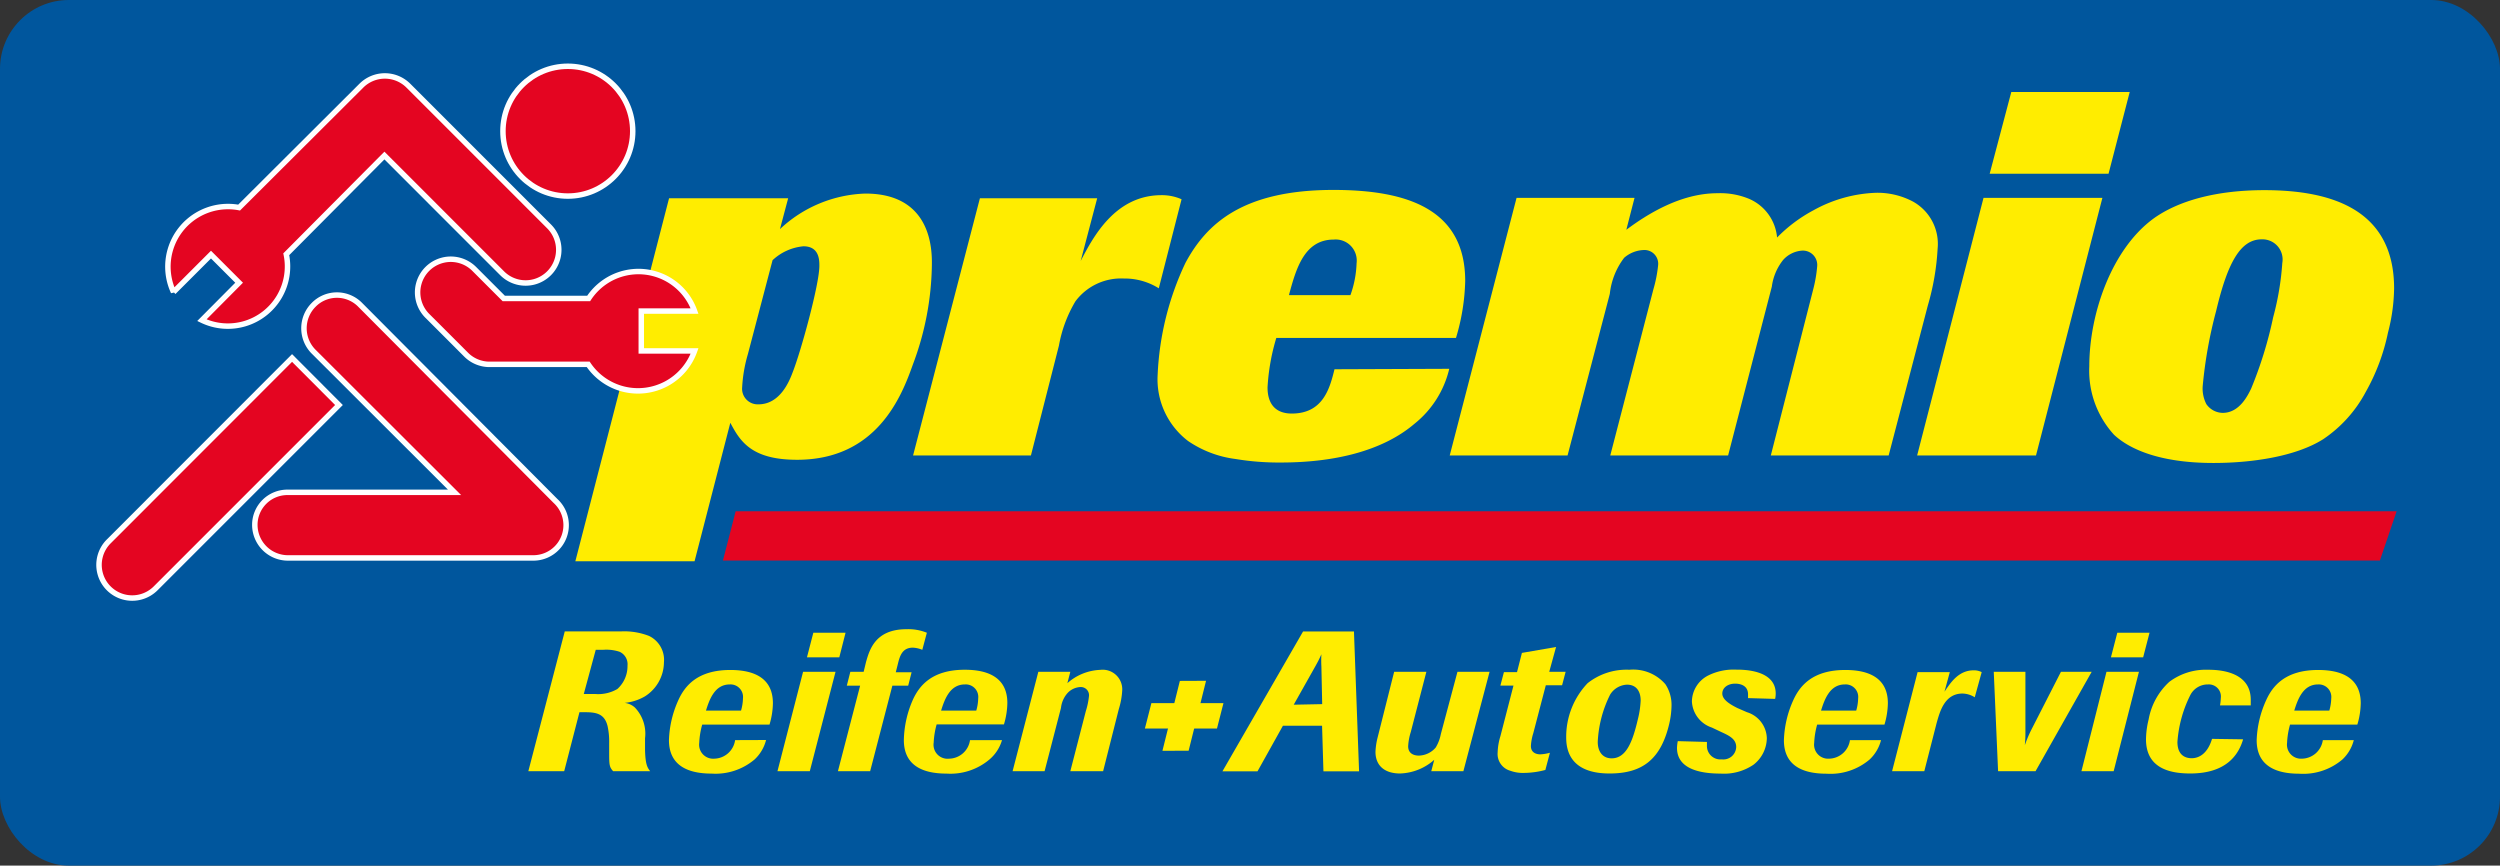
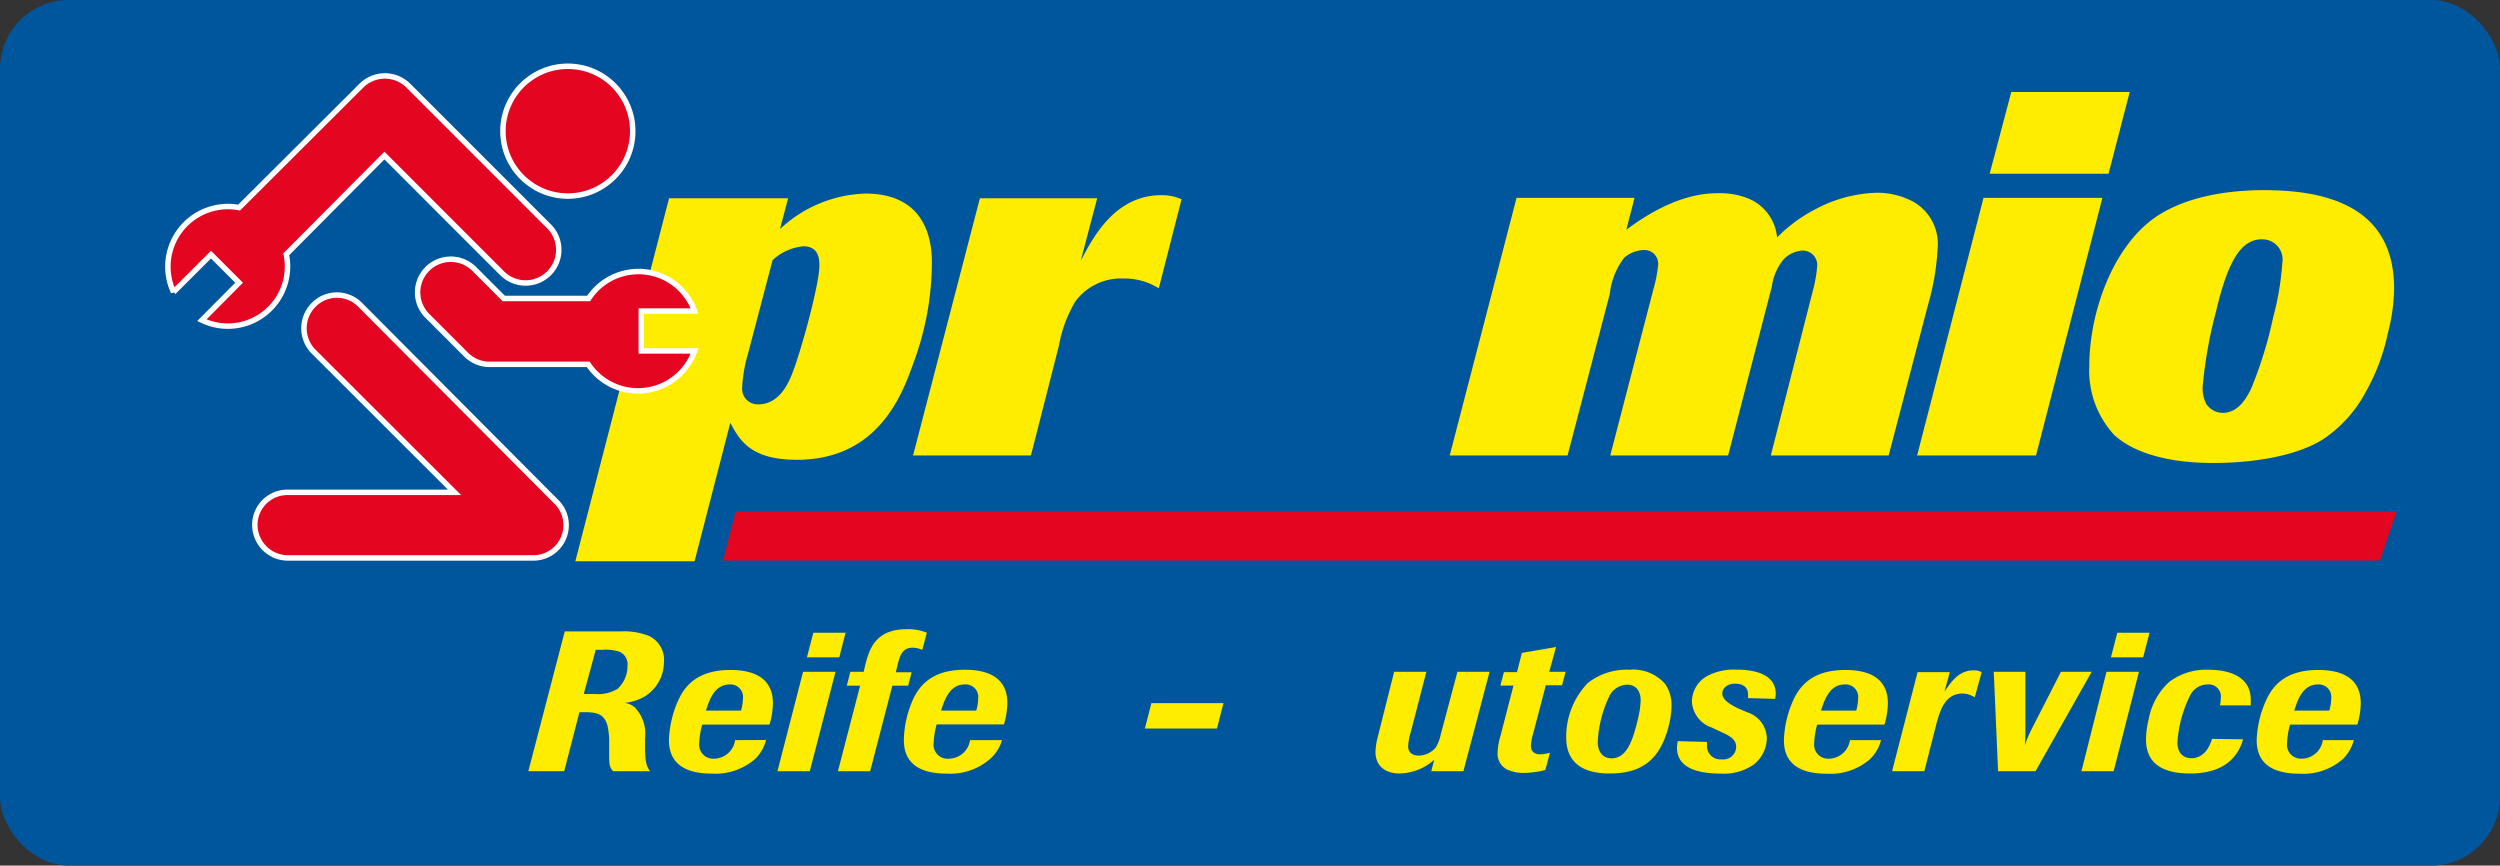
<svg xmlns="http://www.w3.org/2000/svg" viewBox="0 0 219.56 76.02">
  <rect x="0" y="0" width="219.56" height="76.02" fill="#333333" stroke="none" />
  <defs>
    <style>.cls-1{fill:#00569d;}.cls-2{fill:#ffed00;}.cls-3,.cls-4{fill:#e40521;}.cls-4{stroke:#fff;stroke-miterlimit:3.86;stroke-width:0.48px;}</style>
  </defs>
  <title>Element 1</title>
  <g id="Ebene_2" data-name="Ebene 2">
    <g id="Ebene_1-2" data-name="Ebene 1">
      <rect class="cls-1" width="219.56" height="76.02" rx="6.05" ry="6.05" />
      <path class="cls-2" d="M64.14,37.13C65,38.76,66,40.38,70,40.38c7,0,9.18-5.56,10.17-8.36a25.6,25.6,0,0,0,1.67-8.72C81.86,22,81.86,17,76,17a11.47,11.47,0,0,0-7.5,3.12l.72-2.71H58.76L50.53,49.29H61Zm3.71-14.28a4.57,4.57,0,0,1,2.71-1.22c1.4,0,1.4,1.22,1.4,1.72,0,1.63-1.63,7.55-2.35,9.36-.27.72-1.08,2.8-3,2.8A1.37,1.37,0,0,1,65.18,34a12.64,12.64,0,0,1,.5-2.89Z" />
      <path class="cls-2" d="M93,30.35a11.57,11.57,0,0,1,1.45-3.89,5,5,0,0,1,4.25-2,5.64,5.64,0,0,1,3.07.86l2-7.82a4.28,4.28,0,0,0-1.76-.36c-4.07,0-6,3.66-7.1,5.78l1.45-5.51H86.06L80.19,40H90.54Z" />
-       <path class="cls-2" d="M117.2,32.43c-.41,1.67-1,3.89-3.75,3.89-1.4,0-2.13-.81-2.13-2.3a18.54,18.54,0,0,1,.77-4.34h15.78a18.68,18.68,0,0,0,.81-5c0-6.29-5.06-8-11.57-8-8,0-11.17,3-13,6.41a25.5,25.5,0,0,0-2.44,9.81,6.81,6.81,0,0,0,2.67,5.83,9.53,9.53,0,0,0,4.16,1.58,23.17,23.17,0,0,0,4,.31c4.66,0,8.9-1,11.71-3.39a8.75,8.75,0,0,0,3.07-4.84Zm-4-6.51c.63-2.35,1.36-4.88,3.94-4.88a1.85,1.85,0,0,1,2,2.08,9.09,9.09,0,0,1-.54,2.8Z" />
      <path class="cls-2" d="M169.31,26.83a21.89,21.89,0,0,0,.86-5A4.25,4.25,0,0,0,168,17.7a6.68,6.68,0,0,0-3.21-.77,12.17,12.17,0,0,0-5.51,1.53,13.11,13.11,0,0,0-3.21,2.4,4.09,4.09,0,0,0-2.44-3.39,6.61,6.61,0,0,0-2.8-.5c-3.25,0-6.19,1.86-8,3.21l.72-2.8H133.19L127.32,40h10.35l3.71-14.19a6.34,6.34,0,0,1,1.26-3.17,2.77,2.77,0,0,1,1.67-.68,1.21,1.21,0,0,1,1.31,1.36,11.76,11.76,0,0,1-.41,2.08L141.42,40h10.35l3.84-14.83a4.74,4.74,0,0,1,1-2.35,2.46,2.46,0,0,1,1.67-.81,1.26,1.26,0,0,1,1.31,1.4,11.82,11.82,0,0,1-.32,1.9L155.52,40h10.35Z" />
      <path class="cls-2" d="M184.64,17.38H174.2L168.37,40h10.44Zm2.4-9.3h-10.4l-1.9,7.18h10.44Z" />
      <path class="cls-2" d="M209.72,29.22a16.06,16.06,0,0,0,.54-3.89c0-6.83-5.33-8.63-11.39-8.63-4.16,0-7.51.9-9.72,2.48-3.67,2.67-5.66,8.32-5.66,13a8.33,8.33,0,0,0,2.17,6c1.4,1.31,4.11,2.48,8.73,2.48,3.3,0,7.18-.54,9.63-2.08a11.47,11.47,0,0,0,3.75-4.16A18,18,0,0,0,209.72,29.22Zm-10.08-1.36a35.67,35.67,0,0,1-1.94,6.28c-.27.54-1,2.12-2.49,2.12a1.78,1.78,0,0,1-1.44-.77,3,3,0,0,1-.32-1.58,39.48,39.48,0,0,1,1.18-6.6c1-4.21,2.12-6.29,4-6.29a1.77,1.77,0,0,1,1.81,2.08A24.47,24.47,0,0,1,199.64,27.86Z" />
      <polygon class="cls-3" points="64.61 44.9 210.48 44.9 209.01 49.23 63.49 49.23 64.61 44.9" />
-       <path class="cls-4" d="M29.77,35.57l-16.1,16.1a2.91,2.91,0,0,1-4.12-4.12l16.1-16.11Z" />
      <path class="cls-4" d="M25.14,22.33a5.24,5.24,0,0,1-7.41,5.79L21,24.83l-2.47-2.47-3.29,3.29A5.28,5.28,0,0,1,21,18.23L31.74,7.52a2.92,2.92,0,0,1,4.12,0L48.22,19.88A2.91,2.91,0,0,1,44.1,24L33.76,13.66Z" />
      <path class="cls-4" d="M48.79,44a2.88,2.88,0,0,1-1.94,5H25.29a2.91,2.91,0,0,1-2.91-2.91,2.86,2.86,0,0,1,2.91-2.85H39.92L27.55,30.89a2.91,2.91,0,0,1,0-4.12,2.86,2.86,0,0,1,4.08,0Z" />
      <circle class="cls-4" cx="49.87" cy="11.52" r="5.7" />
      <path class="cls-4" d="M42.94,32a2.91,2.91,0,0,1-2-.85l-3.41-3.41a2.91,2.91,0,0,1,4.12-4.12l2.59,2.59,7.46,0A5.23,5.23,0,0,1,61,27.32H56.32v3.5H61A5.27,5.27,0,0,1,51.66,32Z" />
      <path class="cls-2" d="M52.32,57.07h.63a3.72,3.72,0,0,1,1.46.17,1.2,1.2,0,0,1,.7,1.22,2.7,2.7,0,0,1-.89,2.05,3.33,3.33,0,0,1-1.95.44h-1Zm4.33,7.77a3.32,3.32,0,0,0-.9-2.71,1.64,1.64,0,0,0-.89-.4,4.38,4.38,0,0,0,1.76-.56,3.57,3.57,0,0,0,1.69-3A2.33,2.33,0,0,0,57,55.85a6,6,0,0,0-2.4-.4h-5L46.4,67.73h3.15l1.34-5.18h.52c1,0,1.69.16,1.95,1.22a6.44,6.44,0,0,1,.14,1.51l0,.71c0,1.16,0,1.36.35,1.74H57.1c-.23-.3-.42-.56-.45-1.86Z" />
      <path class="cls-2" d="M62,62.41c.31-1,.78-2.3,2.09-2.3a1.1,1.1,0,0,1,1.16,1.22,4.15,4.15,0,0,1-.17,1.08ZM64.56,65a1.89,1.89,0,0,1-1.84,1.63,1.23,1.23,0,0,1-1.31-1.39,7,7,0,0,1,.26-1.6h5.91a6.86,6.86,0,0,0,.3-1.88c0-2.43-2-2.92-3.74-2.92-2.89,0-4,1.41-4.56,2.64A9.18,9.18,0,0,0,58.75,65c0,2.12,1.5,2.94,3.74,2.94a5.3,5.3,0,0,0,3.79-1.25,3.52,3.52,0,0,0,1-1.7Z" />
      <path class="cls-2" d="M71.12,67.73H68.28L70.53,59h2.85Zm2.59-10H70.87l.56-2.16h2.83Z" />
      <path class="cls-2" d="M76.42,67.73H73.59l1.95-7.51H74.37L74.68,59h1.17l.21-.87c.31-1.08.82-2.87,3.55-2.87a4.32,4.32,0,0,1,1.79.31L81,57.07a2.44,2.44,0,0,0-.83-.19c-1,0-1.17.85-1.34,1.53l-.16.63h1.39l-.3,1.18H78.37Z" />
      <path class="cls-2" d="M82.65,62.41c.31-1,.78-2.3,2.09-2.3a1.1,1.1,0,0,1,1.17,1.22,4.17,4.17,0,0,1-.17,1.08ZM85.19,65a1.89,1.89,0,0,1-1.84,1.63A1.23,1.23,0,0,1,82,65.22a7,7,0,0,1,.26-1.6h5.91a6.83,6.83,0,0,0,.3-1.88c0-2.43-2-2.92-3.74-2.92-2.89,0-4,1.41-4.56,2.64A9.19,9.19,0,0,0,79.38,65c0,2.12,1.5,2.94,3.74,2.94a5.31,5.31,0,0,0,3.79-1.25A3.51,3.51,0,0,0,88,65Z" />
-       <path class="cls-2" d="M96.88,67.73H94l1.36-5.27a6.65,6.65,0,0,0,.28-1.34.72.72,0,0,0-.77-.78,1.66,1.66,0,0,0-1.08.49,2.34,2.34,0,0,0-.61,1.34l-1.44,5.56H88.93L91.19,59H94l-.26,1a4.62,4.62,0,0,1,2.89-1.17,1.72,1.72,0,0,1,1.93,1.77,6.72,6.72,0,0,1-.3,1.67Z" />
-       <path class="cls-2" d="M113.62,61.89l1.93-3.43c.19-.35.28-.5.5-1a10.43,10.43,0,0,0,0,1.08l.07,3.3Zm5.29-6.43h-4.47l-7.08,12.28h3.08l2.23-4h3.44l.12,4h3.13Z" />
      <path class="cls-2" d="M128.52,67.73h-2.82l.26-1a4.73,4.73,0,0,1-3,1.2c-1.37,0-2.16-.7-2.16-1.9a6.08,6.08,0,0,1,.19-1.27L122.44,59h2.83l-1.37,5.29a5,5,0,0,0-.23,1.25c0,.64.5.82.94.82a2,2,0,0,0,1.48-.71,3.57,3.57,0,0,0,.45-1.18L128,59h2.82Z" />
      <path class="cls-2" d="M134.66,64.39a4.56,4.56,0,0,0-.21,1.13c0,.56.44.73.83.73a3.73,3.73,0,0,0,.84-.14l-.4,1.51a7.45,7.45,0,0,1-1.86.26,3.23,3.23,0,0,1-1.22-.19,1.53,1.53,0,0,1-1.11-1.62,5.32,5.32,0,0,1,.24-1.41l1.15-4.45h-1.15l.31-1.18h1.15l.43-1.69,3-.52L136.06,59h1.44l-.31,1.18h-1.43Z" />
      <path class="cls-2" d="M143.85,63.14c-.45,1.93-1,3.46-2.31,3.46-.82,0-1.22-.63-1.22-1.44A10.34,10.34,0,0,1,141.41,61a1.83,1.83,0,0,1,1.48-.87c.89,0,1.2.68,1.2,1.39A8.08,8.08,0,0,1,143.85,63.14Zm2.76.38A7.5,7.5,0,0,0,146.8,62a3.29,3.29,0,0,0-.54-1.91,3.73,3.73,0,0,0-3.16-1.27A5.51,5.51,0,0,0,139.43,60a6.83,6.83,0,0,0-1.88,4.78c0,2.23,1.51,3.15,3.79,3.15C144.26,67.94,145.88,66.67,146.61,63.52Z" />
      <path class="cls-2" d="M150.35,63.9a2.55,2.55,0,0,1-1.76-2.29,2.6,2.6,0,0,1,1.46-2.3,5,5,0,0,1,2.42-.5c.62,0,3.48,0,3.48,2.1a2.31,2.31,0,0,1-.05.47l-2.38-.07c0-.1,0-.23,0-.33,0-.78-.68-.94-1.13-.94-.66,0-1.13.37-1.13.87s.56.89,1.32,1.27l.85.37a2.46,2.46,0,0,1,1.74,2.28A3,3,0,0,1,154,67.16a4.61,4.61,0,0,1-2.89.78c-1.88,0-3.83-.44-3.83-2.26a3.6,3.6,0,0,1,.07-.59l2.56.07c0,.09,0,.21,0,.31a1.18,1.18,0,0,0,1.3,1.22,1.13,1.13,0,0,0,1.27-1.08c0-.71-.61-1-1.31-1.32Z" />
      <path class="cls-2" d="M159.93,62.41c.31-1,.78-2.3,2.09-2.3a1.1,1.1,0,0,1,1.17,1.22,4.14,4.14,0,0,1-.17,1.08ZM162.47,65a1.89,1.89,0,0,1-1.84,1.63,1.23,1.23,0,0,1-1.3-1.39,6.92,6.92,0,0,1,.26-1.6h5.91a6.86,6.86,0,0,0,.3-1.88c0-2.43-2-2.92-3.74-2.92-2.89,0-4,1.41-4.56,2.64a9.18,9.18,0,0,0-.83,3.53c0,2.12,1.49,2.94,3.74,2.94a5.31,5.31,0,0,0,3.79-1.25,3.52,3.52,0,0,0,1-1.7Z" />
      <path class="cls-2" d="M169,67.73h-2.83l2.24-8.7h2.83l-.47,1.72c.56-.83,1.25-1.88,2.57-1.88a1.47,1.47,0,0,1,.7.16l-.61,2.21a2.07,2.07,0,0,0-1.08-.33c-1.6,0-2,1.67-2.26,2.56Z" />
      <path class="cls-2" d="M178.77,67.73h-3.29L175.1,59h2.78V64.2c0,.5,0,.63-.05,1.25a10.55,10.55,0,0,1,.57-1.36L181,59h2.7Z" />
      <path class="cls-2" d="M185.63,67.73H182.8L185,59h2.85Zm2.59-10h-2.83l.56-2.16h2.83Z" />
      <path class="cls-2" d="M197,64.93c-.38,1.29-1.41,3-4.64,3-1.7,0-3.89-.4-3.89-3a7.57,7.57,0,0,1,.23-1.74,5.88,5.88,0,0,1,1.82-3.31,5.34,5.34,0,0,1,3.39-1.06c.82,0,3.76.07,3.76,2.64,0,.17,0,.28,0,.49h-2.7a4.38,4.38,0,0,0,.07-.64,1.06,1.06,0,0,0-1.13-1.2,1.72,1.72,0,0,0-1.58,1,10.81,10.81,0,0,0-1.1,4.05c0,1.1.62,1.43,1.25,1.43s1.39-.38,1.79-1.7Z" />
      <path class="cls-2" d="M201.49,62.41c.31-1,.78-2.3,2.09-2.3a1.1,1.1,0,0,1,1.16,1.22,4.29,4.29,0,0,1-.17,1.08ZM204,65a1.89,1.89,0,0,1-1.84,1.63,1.23,1.23,0,0,1-1.3-1.39,7,7,0,0,1,.26-1.6h5.91a6.82,6.82,0,0,0,.3-1.88c0-2.43-2-2.92-3.74-2.92-2.89,0-4,1.41-4.56,2.64a9.17,9.17,0,0,0-.84,3.53c0,2.12,1.5,2.94,3.74,2.94a5.31,5.31,0,0,0,3.79-1.25,3.52,3.52,0,0,0,1-1.7Z" />
      <polygon class="cls-2" points="107.45 61.75 101.12 61.75 100.55 63.98 106.88 63.98 107.45 61.75" />
-       <polygon class="cls-2" points="105.92 59.79 104.39 65.93 102.09 65.94 103.62 59.8 105.92 59.79" />
    </g>
  </g>
</svg>